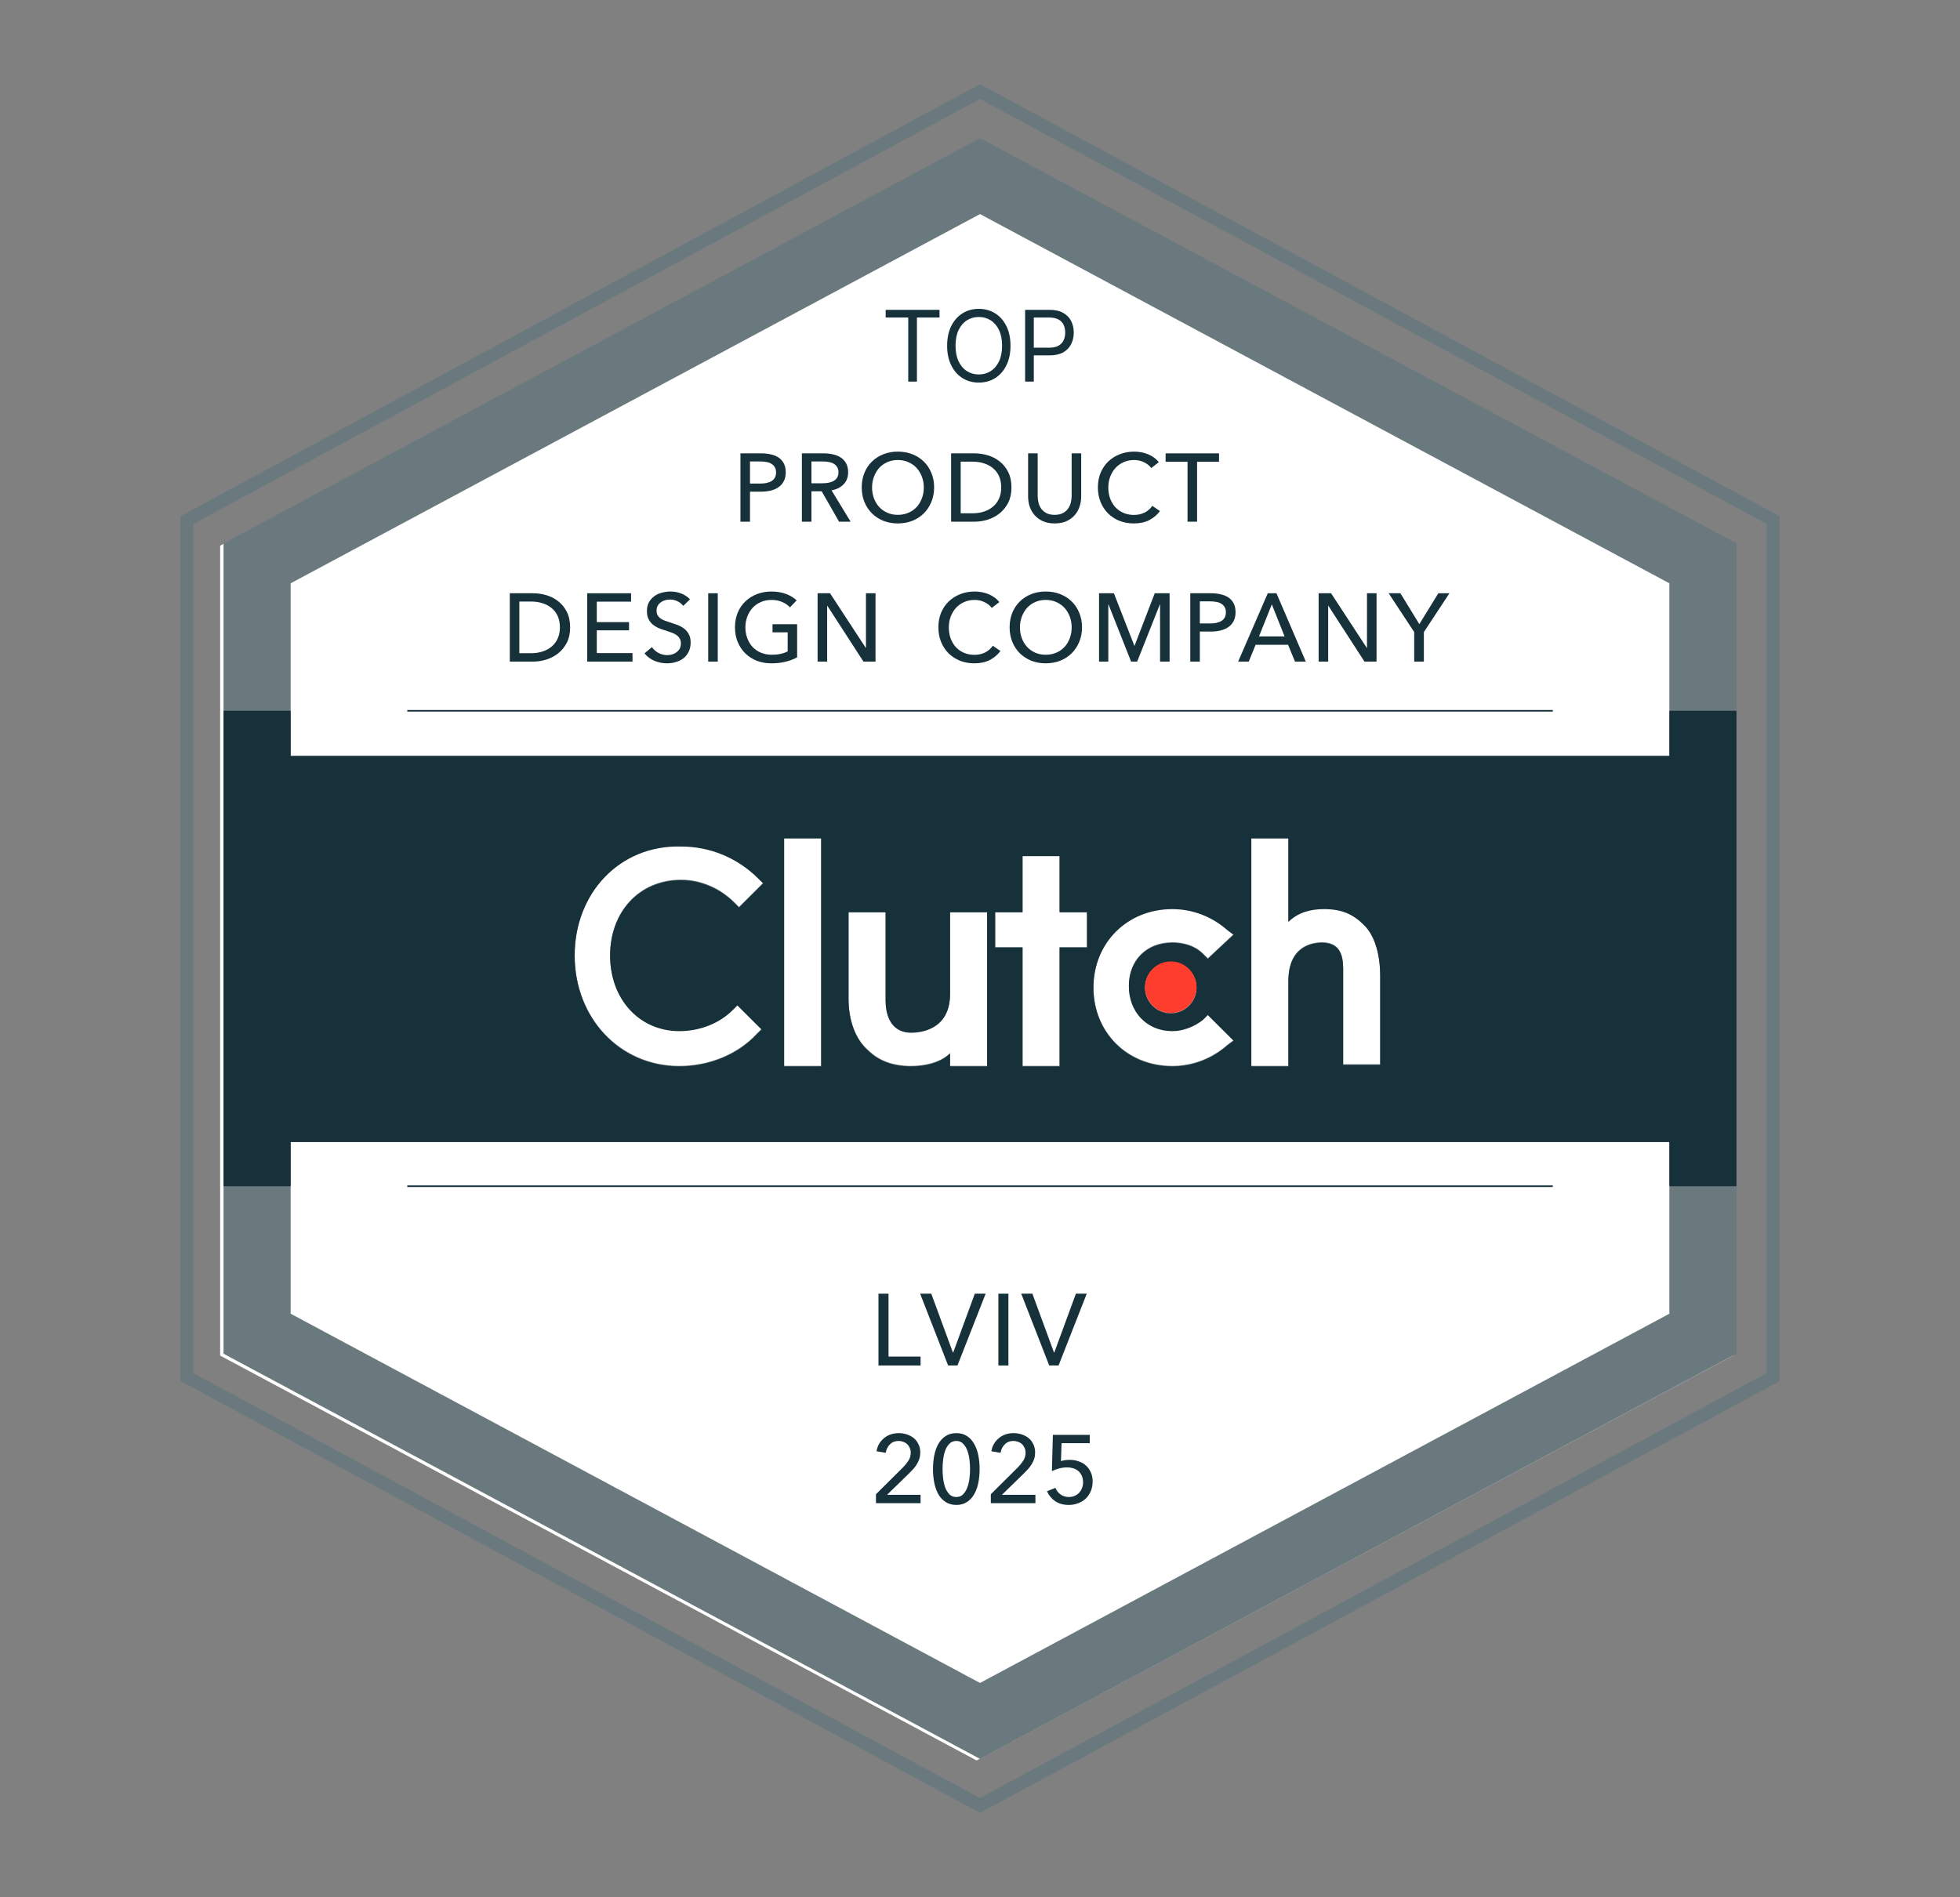
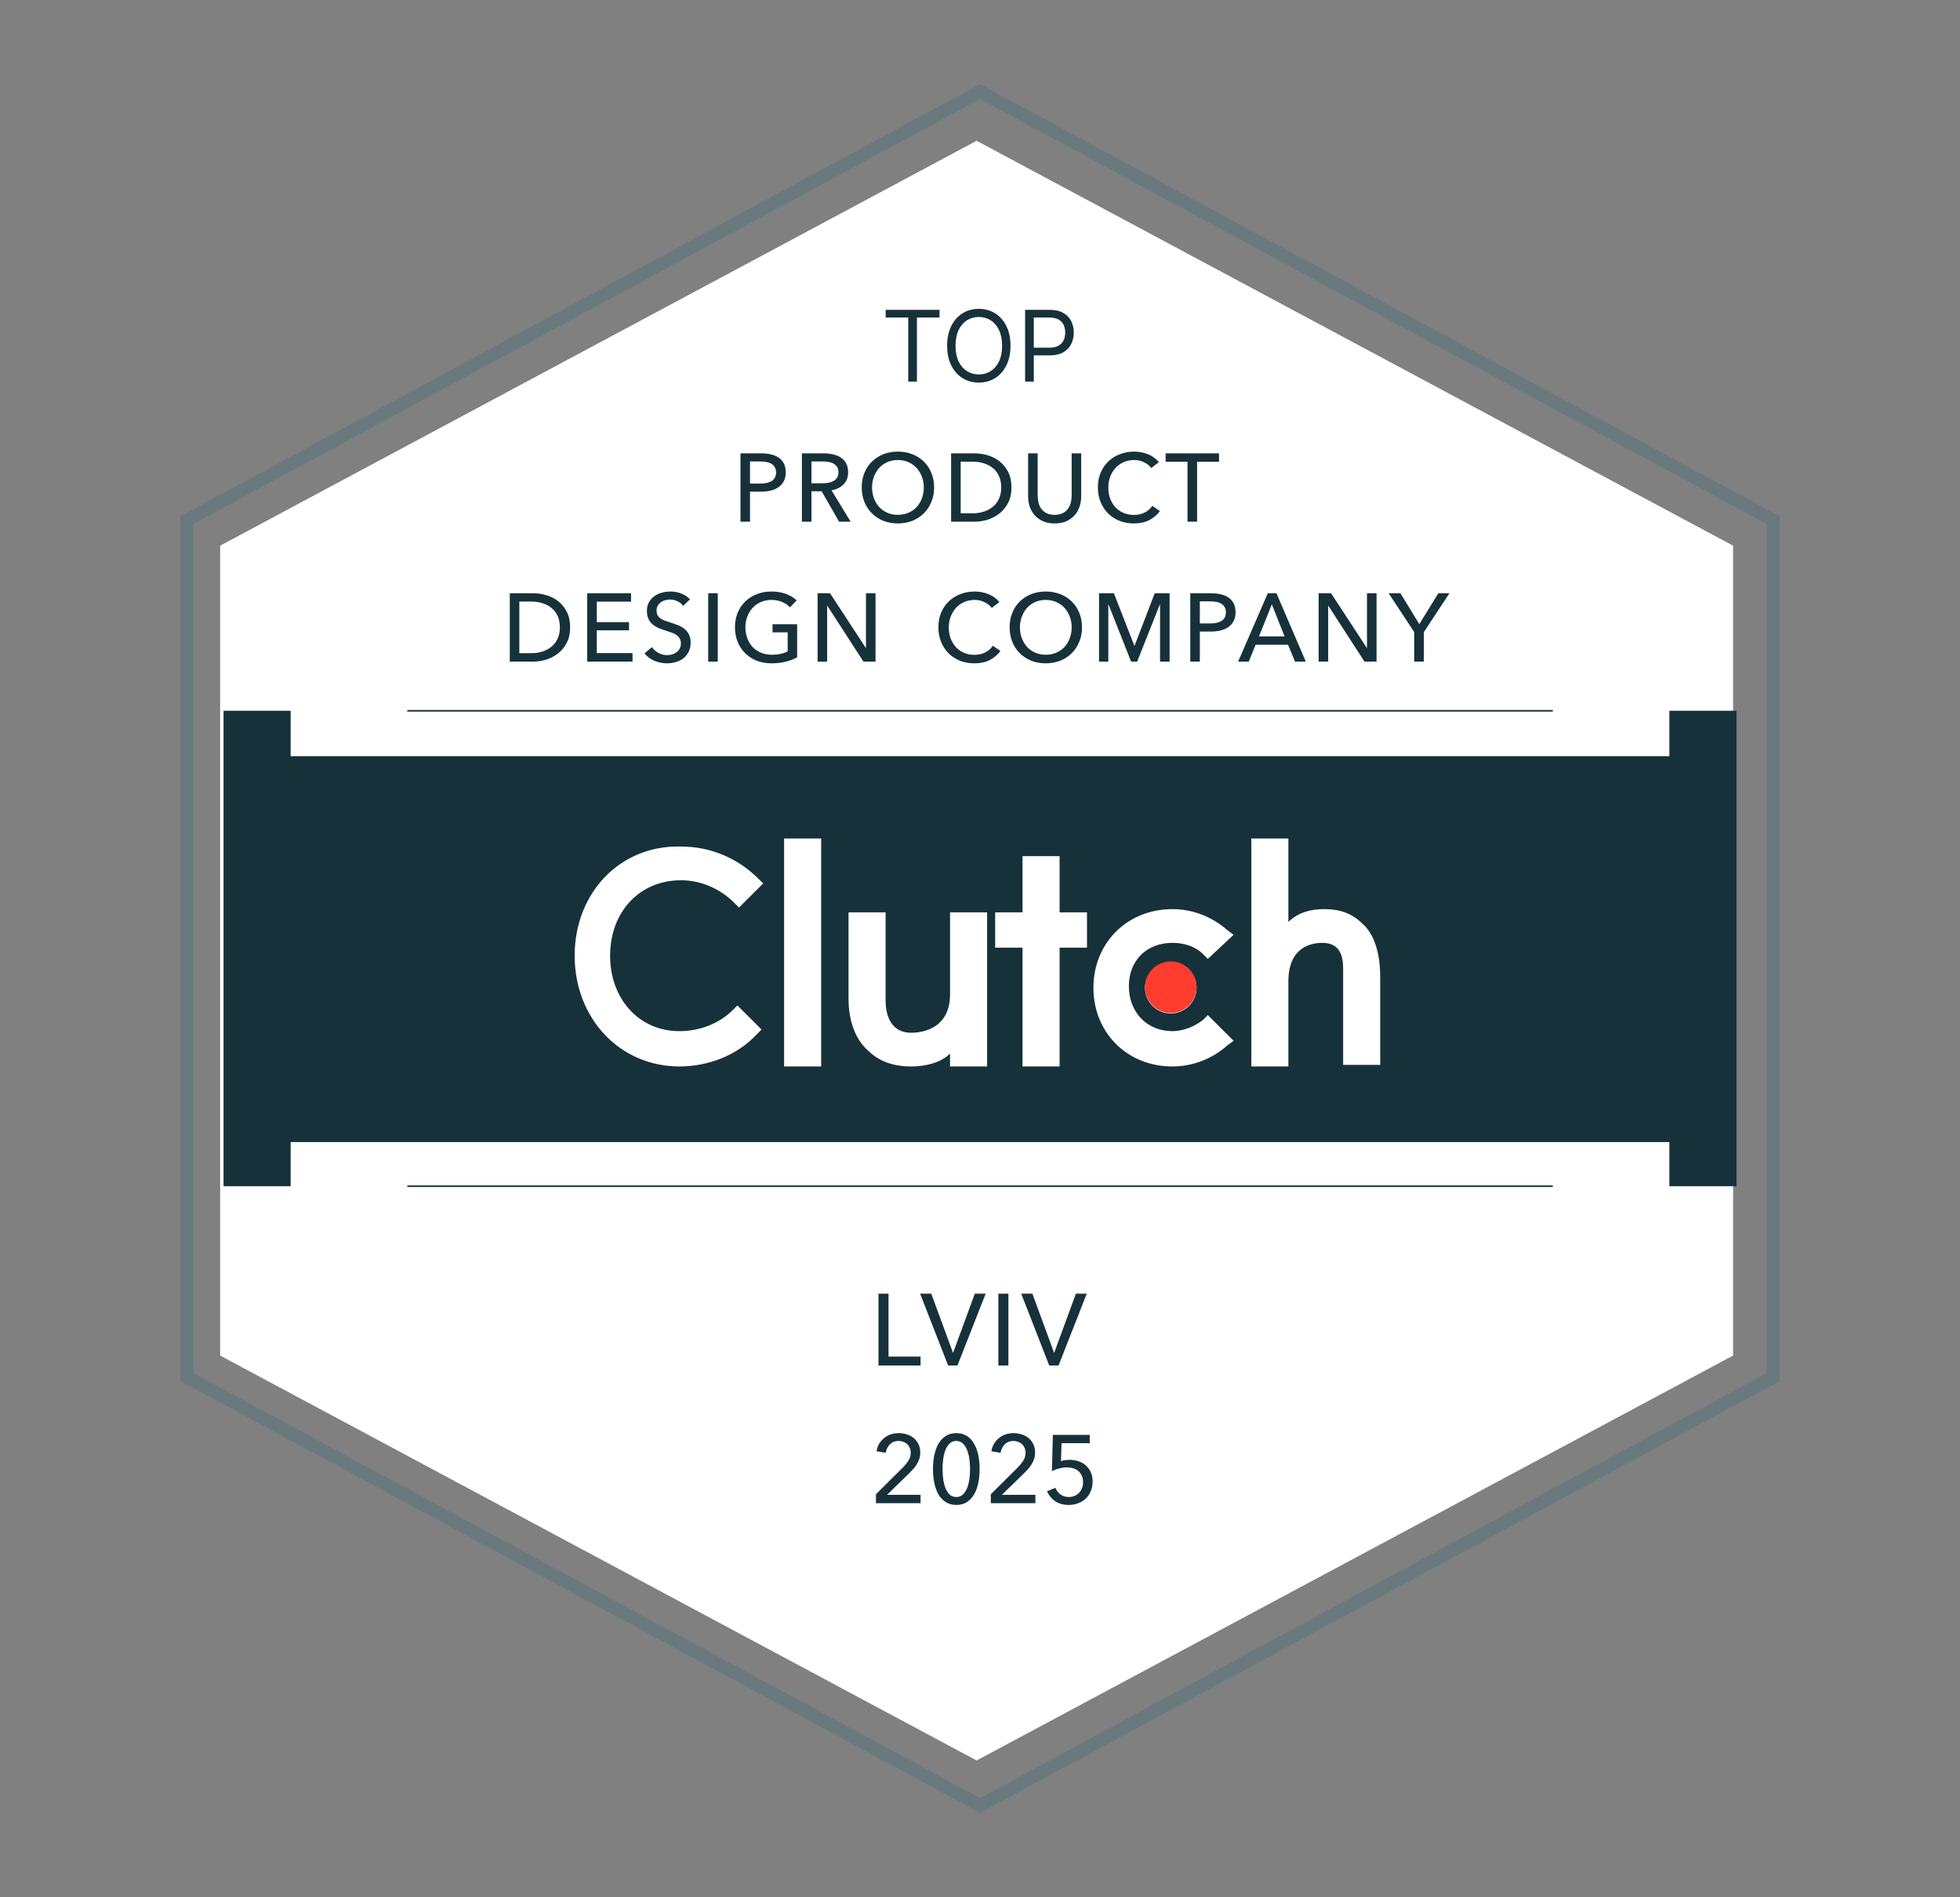
<svg xmlns="http://www.w3.org/2000/svg" width="125" height="121" viewBox="0 0 125 121" fill="none">
  <rect x="0" y="0" width="125" height="121" fill="#808080" stroke="none" />
  <path d="M110.529 34.806V86.465L62.284 112.292L14.039 86.465V34.806L62.284 8.979L110.529 34.806Z" fill="white" />
  <path d="M62.5 115.635L62.307 115.53L11.5 88.081V32.932L11.717 32.817L62.5 5.365L62.693 5.47L113.5 32.932V88.095L62.5 115.635ZM12.327 87.579L62.5 114.687L112.673 87.579V33.421L62.5 6.313L12.327 33.421V87.579Z" fill="#6A797D" />
  <path d="M25.975 45.338H99.029" stroke="#17313B" stroke-width="0.101" stroke-miterlimit="10" />
  <path d="M25.975 75.662H99.029" stroke="#17313B" stroke-width="0.101" stroke-miterlimit="10" />
-   <path fill-rule="evenodd" clip-rule="evenodd" d="M110.746 34.656V86.346L62.501 112.191L14.256 86.346V34.656L62.501 8.811L110.746 34.656ZM62.501 13.655L106.465 37.206V48.194H18.537V37.206L62.501 13.655ZM18.537 83.795V72.808H106.465V83.795L62.501 107.347L18.537 83.795ZM52.37 53.445H50.007V67.985H52.37V53.445ZM58.124 65.835C58.74 65.835 60.59 65.63 60.59 63.377V58.155H62.953V67.985H60.59V67.166C59.973 67.78 58.946 67.985 58.124 67.985C56.993 67.985 56.069 67.678 55.349 66.961C54.528 66.244 54.117 65.015 54.117 63.684V58.155H56.48V63.787C56.48 64.503 56.685 65.835 58.124 65.835ZM67.576 54.571H65.213V58.155H63.467V60.407H65.213V67.985H67.576V60.407H69.323V58.155H67.576V54.571ZM74.769 65.732C75.488 65.732 76.207 65.425 76.721 65.015L77.029 64.708L78.673 66.347L78.262 66.654C77.337 67.473 76.104 67.985 74.769 67.985C71.892 67.985 69.734 65.835 69.734 62.967C69.734 60.1 71.892 57.95 74.769 57.95C76.104 57.95 77.337 58.462 78.262 59.281L78.673 59.588L77.029 61.124L76.721 60.817C76.207 60.305 75.488 60.1 74.769 60.1C73.125 60.1 71.995 61.227 71.995 62.865C71.995 64.503 73.125 65.732 74.769 65.732ZM86.996 58.974C86.277 58.257 85.557 57.95 84.427 57.95C83.605 57.95 82.783 58.155 82.167 58.769V53.445H79.803V67.985H82.167V62.558C82.167 60.305 83.708 60.1 84.324 60.1C85.677 60.1 85.667 61.276 85.661 62.013C85.66 62.06 85.66 62.105 85.66 62.148V67.882H88.023V62.251C88.023 60.919 87.715 59.691 86.996 58.974ZM76.31 62.968C76.31 63.872 75.574 64.606 74.666 64.606C73.758 64.606 73.022 63.872 73.022 62.968C73.022 62.063 73.758 61.329 74.666 61.329C75.574 61.329 76.31 62.063 76.31 62.968ZM46.719 64.401C45.897 65.22 44.664 65.732 43.328 65.732C40.759 65.732 38.91 63.684 38.91 60.919C38.91 58.155 40.759 56.107 43.431 56.107C44.664 56.107 45.897 56.619 46.822 57.541L47.13 57.848L48.671 56.312L48.363 56.005C47.027 54.673 45.28 53.957 43.431 53.957C39.526 53.854 36.65 56.926 36.65 60.919C36.65 64.913 39.526 67.985 43.328 67.985C45.178 67.985 47.027 67.268 48.26 65.937L48.568 65.63L47.027 64.094L46.719 64.401Z" fill="#6A797D" />
  <path d="M18.537 45.338V48.233H106.465V45.338H110.746V75.662H106.465V72.848H18.537V75.662H14.256V45.338H18.537ZM43.431 53.996C39.526 53.894 36.649 56.966 36.649 60.959C36.65 64.952 39.526 68.024 43.328 68.024C45.178 68.024 47.027 67.308 48.26 65.977L48.568 65.669L47.027 64.133L46.719 64.44C45.897 65.26 44.664 65.771 43.328 65.772C40.76 65.772 38.91 63.724 38.91 60.959C38.91 58.194 40.759 56.147 43.431 56.147C44.664 56.147 45.897 56.658 46.821 57.58L47.13 57.887L48.671 56.352L48.362 56.044C47.027 54.713 45.28 53.996 43.431 53.996ZM50.007 68.024H52.37V53.484H50.007V68.024ZM54.116 63.724C54.116 65.055 54.528 66.283 55.35 67C56.069 67.717 56.994 68.024 58.124 68.024C58.946 68.024 59.973 67.819 60.59 67.205V68.024H62.953V58.194H60.59V63.416C60.59 65.668 58.741 65.874 58.124 65.874C56.686 65.874 56.48 64.543 56.48 63.826V58.194H54.116V63.724ZM65.213 58.194H63.467V60.447H65.213V68.024H67.576V60.447H69.323V58.194H67.576V54.61H65.213V58.194ZM74.769 57.989C71.892 57.989 69.734 60.14 69.734 63.007C69.734 65.874 71.892 68.024 74.769 68.024C76.104 68.024 77.337 67.512 78.262 66.693L78.673 66.386L77.029 64.747L76.721 65.055C76.207 65.464 75.488 65.772 74.769 65.772C73.125 65.771 71.994 64.543 71.994 62.904C71.994 61.266 73.125 60.14 74.769 60.14C75.488 60.14 76.207 60.344 76.721 60.856L77.029 61.164L78.673 59.628L78.262 59.32C77.337 58.501 76.104 57.989 74.769 57.989ZM79.804 68.024H82.167V62.598C82.167 60.345 83.708 60.14 84.324 60.14C85.676 60.14 85.667 61.316 85.661 62.053C85.661 62.1 85.66 62.145 85.66 62.188V67.922H88.023V62.29C88.023 60.959 87.715 59.73 86.996 59.014C86.277 58.297 85.557 57.989 84.427 57.989C83.605 57.989 82.783 58.194 82.167 58.809V53.484H79.804V68.024ZM74.666 61.368C73.758 61.368 73.022 62.102 73.022 63.007C73.022 63.912 73.758 64.645 74.666 64.645C75.574 64.645 76.31 63.912 76.31 63.007C76.31 62.102 75.574 61.368 74.666 61.368Z" fill="#17313B" />
  <path d="M74.665 64.615C75.573 64.615 76.309 63.878 76.309 62.97C76.309 62.062 75.573 61.325 74.665 61.325C73.757 61.325 73.022 62.062 73.022 62.97C73.022 63.878 73.757 64.615 74.665 64.615Z" fill="#FF3D2E" />
  <path d="M67.219 86.27H67.238L68.616 82.518H69.308L67.51 87.098H66.915L65.129 82.518H65.841L67.219 86.27Z" fill="#17313B" />
  <path d="M64.312 87.098H63.672V82.518H64.312V87.098Z" fill="#17313B" />
  <path d="M60.771 86.27H60.791L62.169 82.518H62.861L61.062 87.098H60.467L58.682 82.518H59.393L60.771 86.27Z" fill="#17313B" />
  <path d="M56.666 86.529H58.71V87.098H56.025V82.518H56.666V86.529Z" fill="#17313B" />
  <path d="M69.499 92.052H67.701L67.664 93.197C67.746 93.168 67.837 93.148 67.935 93.136C68.038 93.123 68.134 93.117 68.224 93.117C68.434 93.117 68.627 93.15 68.803 93.216C68.984 93.277 69.138 93.367 69.265 93.487C69.396 93.606 69.499 93.751 69.573 93.924C69.647 94.092 69.683 94.281 69.683 94.49C69.683 94.72 69.644 94.927 69.567 95.112C69.489 95.296 69.382 95.454 69.246 95.586C69.111 95.713 68.951 95.812 68.766 95.881C68.582 95.955 68.38 95.992 68.163 95.992C67.822 95.992 67.535 95.914 67.301 95.758C67.067 95.598 66.891 95.385 66.772 95.118L67.313 94.903C67.383 95.079 67.492 95.221 67.64 95.327C67.791 95.434 67.966 95.487 68.163 95.487C68.29 95.487 68.409 95.465 68.52 95.42C68.631 95.374 68.727 95.311 68.809 95.229C68.891 95.147 68.955 95.048 69 94.933C69.049 94.818 69.074 94.691 69.074 94.552C69.074 94.387 69.045 94.246 68.988 94.127C68.934 94.004 68.861 93.903 68.766 93.825C68.672 93.747 68.563 93.69 68.44 93.653C68.317 93.616 68.188 93.597 68.052 93.597C67.888 93.597 67.72 93.62 67.547 93.665C67.375 93.71 67.221 93.768 67.085 93.837L67.147 91.522H69.499V92.052Z" fill="#17313B" />
  <path d="M66.034 95.881H63.19V95.309L64.926 93.585C65.057 93.45 65.17 93.308 65.264 93.16C65.359 93.012 65.406 92.846 65.406 92.662C65.406 92.547 65.385 92.444 65.344 92.354C65.303 92.259 65.248 92.179 65.178 92.114C65.108 92.048 65.026 91.999 64.932 91.966C64.837 91.929 64.737 91.91 64.63 91.91C64.408 91.91 64.226 91.982 64.082 92.126C63.938 92.265 63.848 92.446 63.811 92.668L63.226 92.569C63.251 92.405 63.302 92.253 63.38 92.114C63.462 91.97 63.565 91.847 63.688 91.744C63.811 91.638 63.953 91.555 64.113 91.498C64.277 91.44 64.451 91.412 64.636 91.412C64.817 91.412 64.989 91.438 65.153 91.492C65.322 91.545 65.469 91.623 65.597 91.726C65.724 91.828 65.825 91.958 65.898 92.114C65.976 92.269 66.015 92.448 66.015 92.649C66.015 92.789 65.997 92.918 65.96 93.037C65.923 93.156 65.872 93.269 65.806 93.376C65.744 93.482 65.671 93.585 65.584 93.683C65.498 93.778 65.408 93.872 65.314 93.967L63.898 95.346H66.034V95.881Z" fill="#17313B" />
  <path d="M60.992 91.412C61.25 91.412 61.472 91.471 61.657 91.59C61.846 91.709 61.999 91.874 62.118 92.083C62.242 92.288 62.332 92.53 62.389 92.809C62.447 93.088 62.476 93.386 62.476 93.702C62.476 94.022 62.447 94.322 62.389 94.601C62.332 94.876 62.242 95.118 62.118 95.327C61.999 95.532 61.846 95.695 61.657 95.814C61.472 95.933 61.25 95.992 60.992 95.992C60.733 95.992 60.51 95.933 60.321 95.814C60.132 95.695 59.976 95.532 59.853 95.327C59.734 95.118 59.646 94.876 59.588 94.601C59.531 94.322 59.502 94.022 59.502 93.702C59.502 93.386 59.531 93.088 59.588 92.809C59.646 92.53 59.734 92.288 59.853 92.083C59.976 91.874 60.132 91.709 60.321 91.59C60.51 91.471 60.733 91.412 60.992 91.412ZM60.992 91.91C60.811 91.91 60.663 91.97 60.549 92.089C60.434 92.204 60.343 92.352 60.278 92.532C60.216 92.709 60.173 92.902 60.148 93.111C60.124 93.32 60.111 93.517 60.111 93.702C60.111 93.887 60.124 94.084 60.148 94.293C60.173 94.502 60.216 94.695 60.278 94.872C60.343 95.048 60.434 95.196 60.549 95.315C60.663 95.43 60.811 95.487 60.992 95.487C61.168 95.487 61.312 95.43 61.423 95.315C61.538 95.196 61.628 95.048 61.694 94.872C61.759 94.695 61.804 94.502 61.829 94.293C61.854 94.084 61.866 93.887 61.866 93.702C61.866 93.517 61.854 93.32 61.829 93.111C61.804 92.902 61.759 92.709 61.694 92.532C61.628 92.352 61.538 92.204 61.423 92.089C61.312 91.97 61.168 91.91 60.992 91.91Z" fill="#17313B" />
  <path d="M58.71 95.881H55.865V95.309L57.601 93.585C57.733 93.45 57.846 93.308 57.94 93.16C58.034 93.012 58.082 92.846 58.082 92.662C58.082 92.547 58.061 92.444 58.02 92.354C57.979 92.259 57.924 92.179 57.854 92.114C57.784 92.048 57.702 91.999 57.608 91.966C57.513 91.929 57.413 91.91 57.306 91.91C57.084 91.91 56.902 91.982 56.758 92.126C56.614 92.265 56.524 92.446 56.487 92.668L55.902 92.569C55.927 92.405 55.978 92.253 56.056 92.114C56.138 91.97 56.241 91.847 56.364 91.744C56.487 91.638 56.629 91.555 56.789 91.498C56.953 91.44 57.127 91.412 57.312 91.412C57.493 91.412 57.665 91.438 57.829 91.492C57.998 91.545 58.145 91.623 58.272 91.726C58.4 91.828 58.5 91.958 58.574 92.114C58.652 92.269 58.691 92.448 58.691 92.649C58.691 92.789 58.673 92.918 58.636 93.037C58.599 93.156 58.547 93.269 58.482 93.376C58.42 93.482 58.346 93.585 58.26 93.683C58.174 93.778 58.084 93.872 57.989 93.967L56.573 95.346H58.71V95.881Z" fill="#17313B" />
  <path d="M56.484 20.254V19.763H59.918V20.254H58.478V24.341H57.924V20.254H56.484ZM64.445 22.051C64.445 22.535 64.358 22.951 64.183 23.303C64.009 23.655 63.77 23.926 63.466 24.117C63.162 24.308 62.815 24.403 62.425 24.403C62.034 24.403 61.687 24.308 61.383 24.117C61.079 23.926 60.84 23.655 60.665 23.303C60.491 22.951 60.404 22.535 60.404 22.051C60.404 21.569 60.491 21.151 60.665 20.799C60.84 20.448 61.079 20.177 61.383 19.986C61.687 19.795 62.034 19.7 62.425 19.7C62.815 19.7 63.162 19.795 63.466 19.986C63.77 20.177 64.009 20.448 64.183 20.799C64.358 21.151 64.445 21.569 64.445 22.051ZM63.909 22.051C63.909 21.655 63.842 21.321 63.71 21.048C63.579 20.775 63.401 20.569 63.176 20.429C62.952 20.288 62.702 20.219 62.425 20.219C62.147 20.219 61.896 20.288 61.671 20.429C61.448 20.569 61.269 20.775 61.137 21.048C61.006 21.321 60.94 21.655 60.94 22.051C60.94 22.448 61.006 22.782 61.137 23.055C61.269 23.328 61.448 23.534 61.671 23.674C61.896 23.814 62.147 23.885 62.425 23.885C62.702 23.885 62.952 23.814 63.176 23.674C63.401 23.534 63.579 23.328 63.71 23.055C63.842 22.782 63.909 22.448 63.909 22.051ZM65.377 24.341V19.763H66.924C67.283 19.763 67.577 19.827 67.805 19.957C68.034 20.085 68.204 20.259 68.314 20.478C68.425 20.697 68.48 20.941 68.48 21.211C68.48 21.481 68.425 21.726 68.314 21.947C68.206 22.167 68.037 22.343 67.809 22.474C67.581 22.604 67.289 22.668 66.933 22.668H65.824V22.177H66.915C67.161 22.177 67.359 22.134 67.508 22.049C67.656 21.964 67.765 21.849 67.832 21.705C67.9 21.559 67.934 21.394 67.934 21.211C67.934 21.027 67.9 20.864 67.832 20.719C67.765 20.575 67.656 20.461 67.506 20.38C67.355 20.296 67.155 20.254 66.906 20.254H65.931V24.341H65.377Z" fill="#17313B" />
  <path d="M76.345 33.276H75.735V29.453H74.338V28.917H77.743V29.453H76.345V33.276Z" fill="#17313B" />
  <path d="M73.976 32.599C73.804 32.833 73.58 33.023 73.305 33.171C73.03 33.315 72.7 33.387 72.314 33.387C71.981 33.387 71.674 33.331 71.391 33.221C71.111 33.106 70.869 32.948 70.664 32.746C70.463 32.541 70.305 32.299 70.19 32.02C70.075 31.737 70.018 31.427 70.018 31.09C70.018 30.75 70.075 30.44 70.19 30.161C70.309 29.878 70.471 29.637 70.676 29.44C70.886 29.239 71.132 29.083 71.415 28.973C71.698 28.862 72.006 28.806 72.339 28.806C72.486 28.806 72.636 28.821 72.788 28.849C72.94 28.878 73.086 28.921 73.225 28.979C73.365 29.036 73.492 29.108 73.607 29.194C73.722 29.276 73.82 29.373 73.902 29.483L73.422 29.853C73.315 29.705 73.164 29.584 72.967 29.49C72.774 29.391 72.564 29.342 72.339 29.342C72.084 29.342 71.854 29.389 71.649 29.483C71.448 29.574 71.276 29.699 71.132 29.859C70.988 30.019 70.877 30.206 70.799 30.419C70.722 30.629 70.683 30.852 70.683 31.09C70.683 31.337 70.719 31.567 70.793 31.78C70.871 31.993 70.98 32.18 71.12 32.34C71.263 32.496 71.436 32.619 71.637 32.71C71.842 32.8 72.07 32.845 72.32 32.845C72.566 32.845 72.79 32.796 72.991 32.697C73.192 32.599 73.359 32.455 73.49 32.266L73.976 32.599Z" fill="#17313B" />
  <path d="M67.261 33.387C66.974 33.387 66.724 33.34 66.51 33.245C66.297 33.147 66.12 33.017 65.981 32.857C65.841 32.697 65.737 32.515 65.667 32.309C65.601 32.1 65.568 31.885 65.568 31.663V28.917H66.178V31.626C66.178 31.774 66.196 31.922 66.233 32.069C66.27 32.213 66.33 32.342 66.412 32.457C66.498 32.572 66.609 32.664 66.744 32.734C66.884 32.804 67.056 32.839 67.261 32.839C67.463 32.839 67.633 32.804 67.772 32.734C67.912 32.664 68.023 32.572 68.105 32.457C68.191 32.342 68.253 32.213 68.29 32.069C68.326 31.922 68.345 31.774 68.345 31.626V28.917H68.954V31.663C68.954 31.885 68.92 32.1 68.85 32.309C68.784 32.515 68.681 32.697 68.542 32.857C68.402 33.017 68.226 33.147 68.013 33.245C67.799 33.34 67.549 33.387 67.261 33.387Z" fill="#17313B" />
  <path d="M60.658 28.917H62.154C62.433 28.917 62.712 28.958 62.992 29.04C63.271 29.122 63.523 29.252 63.749 29.428C63.974 29.605 64.157 29.83 64.297 30.105C64.436 30.38 64.506 30.711 64.506 31.096C64.506 31.47 64.436 31.794 64.297 32.069C64.157 32.34 63.974 32.566 63.749 32.746C63.523 32.923 63.271 33.056 62.992 33.147C62.712 33.233 62.433 33.276 62.154 33.276H60.658V28.917ZM61.268 32.74H62.031C62.294 32.74 62.536 32.703 62.758 32.63C62.983 32.556 63.176 32.449 63.336 32.309C63.501 32.17 63.628 31.997 63.718 31.792C63.808 31.587 63.853 31.355 63.853 31.096C63.853 30.826 63.808 30.588 63.718 30.382C63.628 30.177 63.501 30.007 63.336 29.871C63.176 29.732 62.983 29.627 62.758 29.557C62.536 29.483 62.294 29.447 62.031 29.447H61.268V32.74Z" fill="#17313B" />
  <path d="M59.574 31.09C59.574 31.427 59.515 31.737 59.396 32.02C59.281 32.299 59.121 32.541 58.916 32.746C58.711 32.948 58.466 33.106 58.183 33.221C57.9 33.331 57.592 33.387 57.26 33.387C56.927 33.387 56.619 33.331 56.336 33.221C56.057 33.106 55.815 32.948 55.61 32.746C55.404 32.541 55.244 32.299 55.129 32.02C55.014 31.737 54.957 31.427 54.957 31.09C54.957 30.75 55.014 30.44 55.129 30.161C55.244 29.878 55.404 29.637 55.61 29.44C55.815 29.239 56.057 29.083 56.336 28.973C56.619 28.862 56.927 28.806 57.26 28.806C57.592 28.806 57.9 28.862 58.183 28.973C58.466 29.083 58.711 29.239 58.916 29.44C59.121 29.637 59.281 29.878 59.396 30.161C59.515 30.44 59.574 30.75 59.574 31.09ZM58.916 31.09C58.916 30.852 58.877 30.629 58.799 30.419C58.721 30.206 58.61 30.019 58.466 29.859C58.323 29.699 58.148 29.574 57.943 29.483C57.742 29.389 57.514 29.342 57.26 29.342C57.009 29.342 56.781 29.389 56.576 29.483C56.375 29.574 56.203 29.699 56.059 29.859C55.919 30.019 55.811 30.206 55.733 30.419C55.655 30.629 55.616 30.852 55.616 31.09C55.616 31.332 55.655 31.56 55.733 31.774C55.811 31.987 55.922 32.174 56.065 32.334C56.209 32.49 56.381 32.613 56.582 32.703C56.783 32.794 57.009 32.839 57.26 32.839C57.51 32.839 57.738 32.794 57.943 32.703C58.148 32.613 58.323 32.49 58.466 32.334C58.61 32.174 58.721 31.987 58.799 31.774C58.877 31.56 58.916 31.332 58.916 31.09Z" fill="#17313B" />
  <path d="M51.75 33.276H51.141V28.917H52.538C52.748 28.917 52.947 28.94 53.135 28.985C53.324 29.026 53.488 29.094 53.628 29.188C53.772 29.282 53.884 29.408 53.967 29.564C54.049 29.715 54.09 29.902 54.09 30.124C54.09 30.444 53.991 30.703 53.794 30.899C53.597 31.096 53.343 31.222 53.031 31.275L54.25 33.276H53.511L52.403 31.337H51.75V33.276ZM51.75 30.826H52.452C52.596 30.826 52.729 30.813 52.852 30.789C52.975 30.764 53.082 30.725 53.172 30.672C53.267 30.614 53.341 30.542 53.394 30.456C53.447 30.366 53.474 30.255 53.474 30.124C53.474 29.992 53.447 29.884 53.394 29.797C53.341 29.707 53.269 29.635 53.178 29.582C53.092 29.529 52.99 29.492 52.871 29.471C52.752 29.447 52.626 29.434 52.495 29.434H51.75V30.826Z" fill="#17313B" />
  <path d="M47.223 28.917H48.553C48.786 28.917 49 28.942 49.193 28.991C49.386 29.036 49.55 29.108 49.685 29.206C49.821 29.305 49.925 29.43 49.999 29.582C50.073 29.734 50.11 29.916 50.11 30.13C50.11 30.348 50.069 30.534 49.987 30.69C49.909 30.846 49.798 30.973 49.654 31.072C49.515 31.17 49.347 31.244 49.15 31.294C48.957 31.339 48.747 31.361 48.522 31.361H47.832V33.276H47.223V28.917ZM47.832 30.844H48.479C48.626 30.844 48.762 30.832 48.885 30.807C49.012 30.778 49.121 30.737 49.211 30.684C49.301 30.627 49.371 30.553 49.42 30.462C49.47 30.372 49.494 30.261 49.494 30.13C49.494 29.999 49.468 29.89 49.414 29.804C49.365 29.713 49.295 29.642 49.205 29.588C49.119 29.531 49.014 29.492 48.891 29.471C48.768 29.447 48.635 29.434 48.491 29.434H47.832V30.844Z" fill="#17313B" />
  <path d="M55.215 41.325H55.227V37.841H55.837V42.2H55.067L52.764 38.641H52.752V42.2H52.143V37.841H52.937L55.215 41.325Z" fill="#17313B" />
  <path d="M50.382 38.74C50.251 38.596 50.083 38.481 49.877 38.395C49.676 38.309 49.451 38.266 49.2 38.266C48.946 38.266 48.716 38.313 48.511 38.407C48.306 38.498 48.131 38.623 47.987 38.783C47.844 38.943 47.733 39.13 47.655 39.343C47.577 39.552 47.538 39.776 47.538 40.014C47.538 40.256 47.577 40.484 47.655 40.697C47.733 40.911 47.844 41.098 47.987 41.258C48.131 41.414 48.307 41.537 48.517 41.627C48.726 41.717 48.96 41.763 49.219 41.763C49.424 41.763 49.613 41.744 49.785 41.707C49.958 41.67 50.107 41.617 50.234 41.547V40.334H49.268V39.817H50.838V41.929C50.608 42.052 50.358 42.146 50.087 42.212C49.816 42.278 49.52 42.31 49.2 42.31C48.86 42.31 48.546 42.255 48.258 42.144C47.975 42.029 47.731 41.871 47.526 41.67C47.32 41.465 47.16 41.223 47.045 40.944C46.931 40.66 46.873 40.351 46.873 40.014C46.873 39.673 46.931 39.364 47.045 39.084C47.164 38.801 47.327 38.561 47.532 38.364C47.741 38.163 47.987 38.007 48.271 37.896C48.554 37.785 48.862 37.73 49.194 37.73C49.543 37.73 49.853 37.781 50.124 37.884C50.399 37.986 50.627 38.124 50.807 38.296L50.382 38.74Z" fill="#17313B" />
  <path d="M45.776 42.2H45.166V37.841H45.776V42.2Z" fill="#17313B" />
  <path d="M43.572 38.647C43.486 38.528 43.369 38.432 43.221 38.358C43.074 38.28 42.907 38.241 42.723 38.241C42.624 38.241 42.524 38.255 42.421 38.284C42.322 38.309 42.232 38.352 42.15 38.413C42.068 38.471 42 38.545 41.947 38.635C41.898 38.721 41.873 38.826 41.873 38.949C41.873 39.068 41.896 39.169 41.941 39.251C41.99 39.329 42.054 39.396 42.132 39.454C42.214 39.507 42.308 39.554 42.415 39.595C42.526 39.632 42.643 39.671 42.766 39.712C42.913 39.758 43.063 39.809 43.215 39.866C43.367 39.924 43.505 40 43.628 40.094C43.751 40.188 43.851 40.307 43.929 40.451C44.007 40.591 44.046 40.769 44.046 40.987C44.046 41.212 44.003 41.41 43.917 41.578C43.835 41.742 43.724 41.879 43.585 41.99C43.445 42.097 43.283 42.177 43.098 42.23C42.918 42.284 42.731 42.31 42.538 42.31C42.263 42.31 41.996 42.257 41.738 42.15C41.483 42.044 41.272 41.886 41.103 41.676L41.578 41.276C41.68 41.428 41.818 41.551 41.99 41.645C42.162 41.74 42.349 41.787 42.55 41.787C42.653 41.787 42.755 41.773 42.858 41.744C42.961 41.715 43.053 41.67 43.135 41.609C43.221 41.547 43.291 41.471 43.344 41.381C43.398 41.286 43.425 41.173 43.425 41.042C43.425 40.911 43.396 40.802 43.338 40.716C43.285 40.626 43.211 40.55 43.117 40.488C43.022 40.426 42.911 40.375 42.784 40.334C42.661 40.289 42.53 40.244 42.39 40.199C42.251 40.158 42.113 40.108 41.978 40.051C41.842 39.989 41.721 39.913 41.614 39.823C41.508 39.729 41.422 39.614 41.356 39.478C41.29 39.343 41.257 39.175 41.257 38.974C41.257 38.756 41.3 38.569 41.387 38.413C41.477 38.257 41.592 38.128 41.731 38.025C41.875 37.923 42.035 37.849 42.212 37.804C42.392 37.755 42.573 37.73 42.754 37.73C43.008 37.73 43.246 37.775 43.468 37.865C43.689 37.956 43.868 38.077 44.003 38.229L43.572 38.647Z" fill="#17313B" />
  <path d="M38.061 41.658H40.339V42.2H37.451V37.841H40.246V38.376H38.061V39.682H40.117V40.205H38.061V41.658Z" fill="#17313B" />
  <path d="M32.512 37.841H34.008C34.287 37.841 34.566 37.882 34.845 37.964C35.124 38.046 35.377 38.175 35.602 38.352C35.828 38.528 36.011 38.754 36.15 39.029C36.29 39.304 36.36 39.634 36.36 40.02C36.36 40.394 36.29 40.718 36.15 40.993C36.011 41.264 35.828 41.489 35.602 41.67C35.377 41.847 35.124 41.98 34.845 42.07C34.566 42.157 34.287 42.2 34.008 42.2H32.512V37.841ZM33.121 41.664H33.885C34.147 41.664 34.389 41.627 34.611 41.553C34.837 41.479 35.03 41.373 35.19 41.233C35.354 41.093 35.481 40.921 35.572 40.716C35.662 40.511 35.707 40.279 35.707 40.02C35.707 39.749 35.662 39.511 35.572 39.306C35.481 39.101 35.354 38.931 35.19 38.795C35.03 38.656 34.837 38.551 34.611 38.481C34.389 38.407 34.147 38.37 33.885 38.37H33.121V41.664Z" fill="#17313B" />
  <path d="M90.808 42.2H90.192V40.316L88.561 37.841H89.312L90.518 39.811L91.731 37.841H92.439L90.808 40.316V42.2Z" fill="#17313B" />
  <path d="M87.168 41.325H87.18V37.841H87.79V42.2H87.02L84.718 38.641H84.705V42.2H84.096V37.841H84.89L87.168 41.325Z" fill="#17313B" />
  <path d="M79.64 42.2H78.963L80.853 37.841H81.407L83.279 42.2H82.589L82.146 41.128H80.077L79.64 42.2ZM80.293 40.593H81.924L81.112 38.549L80.293 40.593Z" fill="#17313B" />
  <path d="M75.91 37.841H77.24C77.474 37.841 77.687 37.865 77.88 37.915C78.073 37.96 78.237 38.032 78.373 38.13C78.508 38.229 78.613 38.354 78.687 38.506C78.761 38.657 78.798 38.84 78.798 39.054C78.798 39.271 78.757 39.458 78.674 39.614C78.597 39.77 78.486 39.897 78.342 39.996C78.202 40.094 78.034 40.168 77.837 40.217C77.644 40.262 77.435 40.285 77.209 40.285H76.52V42.2H75.91V37.841ZM76.52 39.768H77.166C77.314 39.768 77.449 39.755 77.572 39.731C77.7 39.702 77.808 39.661 77.899 39.608C77.989 39.55 78.059 39.476 78.108 39.386C78.157 39.296 78.182 39.185 78.182 39.054C78.182 38.922 78.155 38.813 78.102 38.727C78.053 38.637 77.983 38.565 77.893 38.512C77.806 38.454 77.702 38.415 77.579 38.395C77.455 38.37 77.322 38.358 77.178 38.358H76.52V39.768Z" fill="#17313B" />
  <path d="M72.345 41.19H72.357L73.644 37.841H74.592V42.2H73.983V38.555H73.97L72.524 42.2H72.136L70.695 38.555H70.683V42.2H70.092V37.841H71.04L72.345 41.19Z" fill="#17313B" />
  <path d="M69.006 40.014C69.006 40.351 68.947 40.66 68.828 40.944C68.713 41.223 68.552 41.465 68.347 41.67C68.142 41.871 67.898 42.029 67.615 42.144C67.332 42.255 67.024 42.31 66.691 42.31C66.359 42.31 66.051 42.255 65.768 42.144C65.489 42.029 65.246 41.871 65.041 41.67C64.836 41.465 64.676 41.223 64.561 40.944C64.446 40.66 64.389 40.351 64.389 40.014C64.389 39.673 64.446 39.364 64.561 39.084C64.676 38.801 64.836 38.561 65.041 38.364C65.246 38.163 65.489 38.007 65.768 37.896C66.051 37.785 66.359 37.73 66.691 37.73C67.024 37.73 67.332 37.785 67.615 37.896C67.898 38.007 68.142 38.163 68.347 38.364C68.552 38.561 68.713 38.801 68.828 39.084C68.947 39.364 69.006 39.673 69.006 40.014ZM68.347 40.014C68.347 39.776 68.308 39.552 68.23 39.343C68.152 39.13 68.042 38.943 67.898 38.783C67.754 38.623 67.58 38.498 67.375 38.407C67.174 38.313 66.946 38.266 66.691 38.266C66.441 38.266 66.213 38.313 66.008 38.407C65.807 38.498 65.634 38.623 65.491 38.783C65.351 38.943 65.242 39.13 65.164 39.343C65.086 39.552 65.047 39.776 65.047 40.014C65.047 40.256 65.086 40.484 65.164 40.697C65.242 40.911 65.353 41.098 65.497 41.258C65.641 41.414 65.813 41.537 66.014 41.627C66.215 41.717 66.441 41.763 66.691 41.763C66.942 41.763 67.169 41.717 67.375 41.627C67.58 41.537 67.754 41.414 67.898 41.258C68.042 41.098 68.152 40.911 68.23 40.697C68.308 40.484 68.347 40.256 68.347 40.014Z" fill="#17313B" />
  <path d="M63.804 41.522C63.632 41.756 63.408 41.947 63.133 42.095C62.858 42.239 62.528 42.31 62.142 42.31C61.81 42.31 61.502 42.255 61.219 42.144C60.94 42.029 60.697 41.871 60.492 41.67C60.291 41.465 60.133 41.223 60.018 40.944C59.903 40.66 59.846 40.351 59.846 40.014C59.846 39.673 59.903 39.364 60.018 39.084C60.137 38.801 60.299 38.561 60.505 38.364C60.714 38.163 60.96 38.007 61.243 37.896C61.526 37.785 61.834 37.73 62.167 37.73C62.315 37.73 62.464 37.744 62.616 37.773C62.768 37.802 62.914 37.845 63.053 37.902C63.193 37.96 63.32 38.032 63.435 38.118C63.55 38.2 63.648 38.296 63.73 38.407L63.25 38.777C63.144 38.629 62.992 38.508 62.795 38.413C62.602 38.315 62.392 38.266 62.167 38.266C61.912 38.266 61.682 38.313 61.477 38.407C61.276 38.498 61.104 38.623 60.96 38.783C60.816 38.943 60.706 39.13 60.628 39.343C60.55 39.552 60.511 39.776 60.511 40.014C60.511 40.26 60.547 40.49 60.621 40.704C60.699 40.917 60.808 41.104 60.948 41.264C61.091 41.42 61.264 41.543 61.465 41.633C61.67 41.724 61.898 41.769 62.148 41.769C62.395 41.769 62.618 41.719 62.819 41.621C63.02 41.522 63.187 41.379 63.318 41.19L63.804 41.522Z" fill="#17313B" />
</svg>